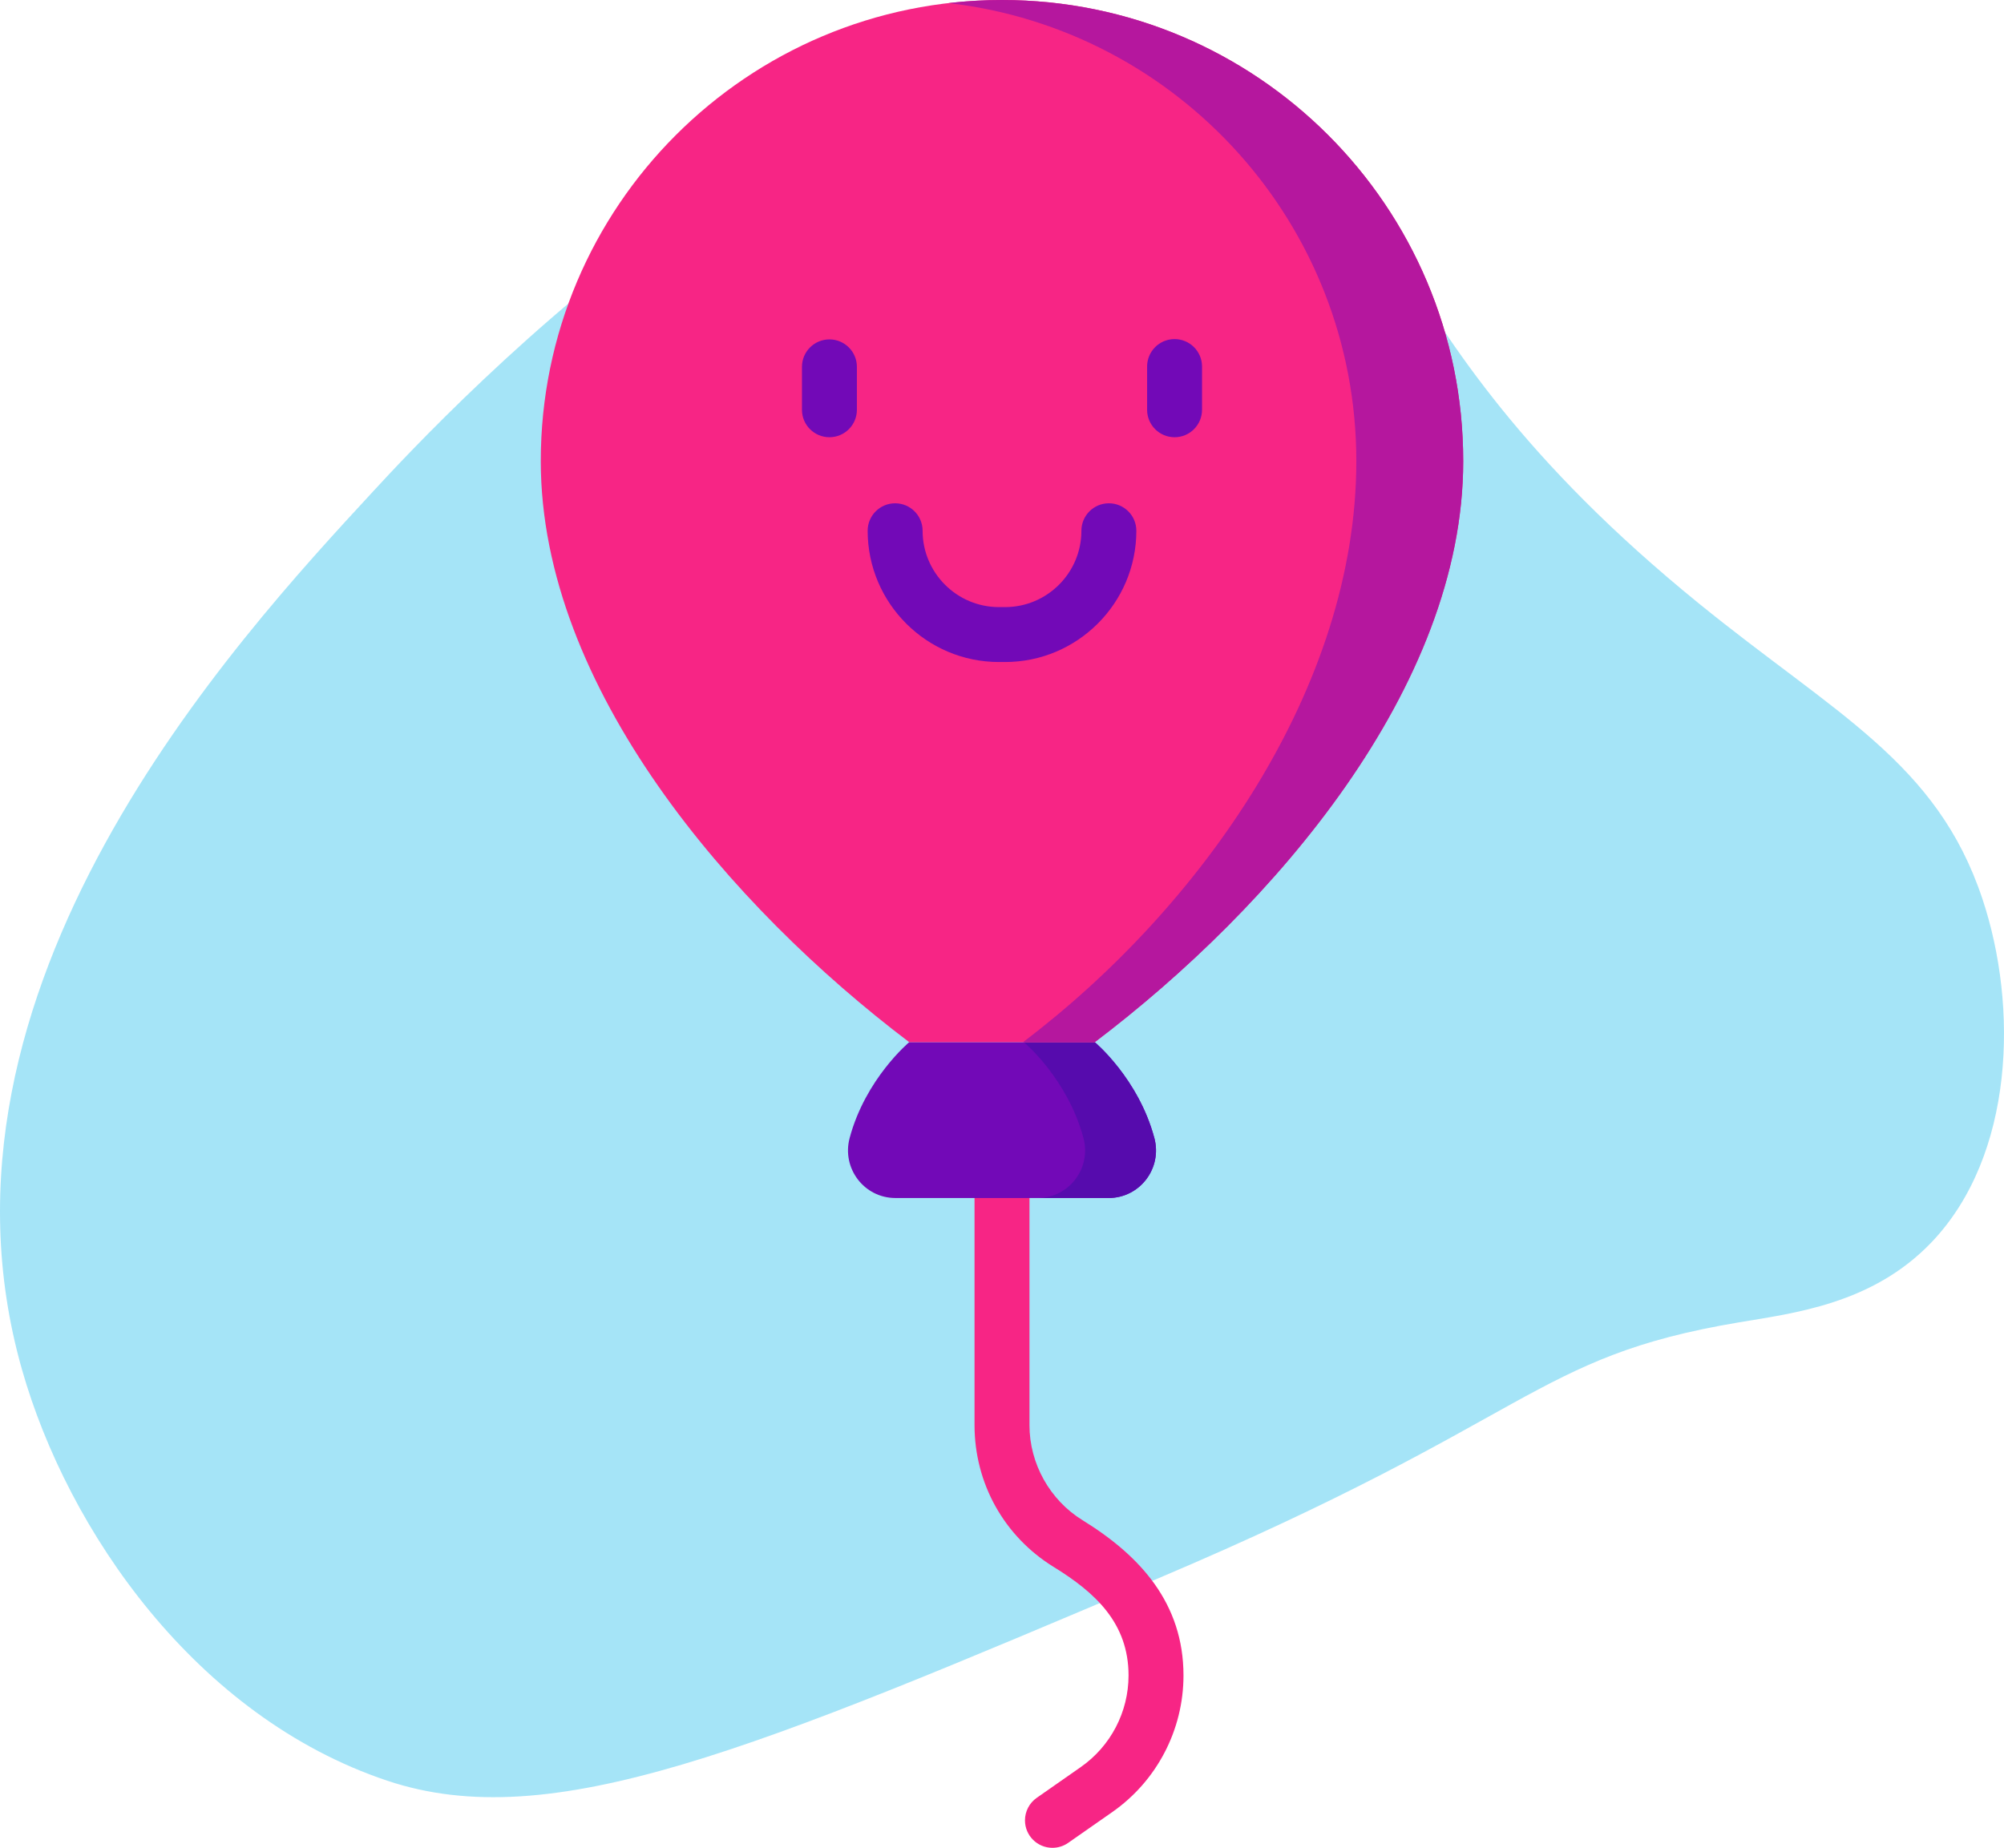
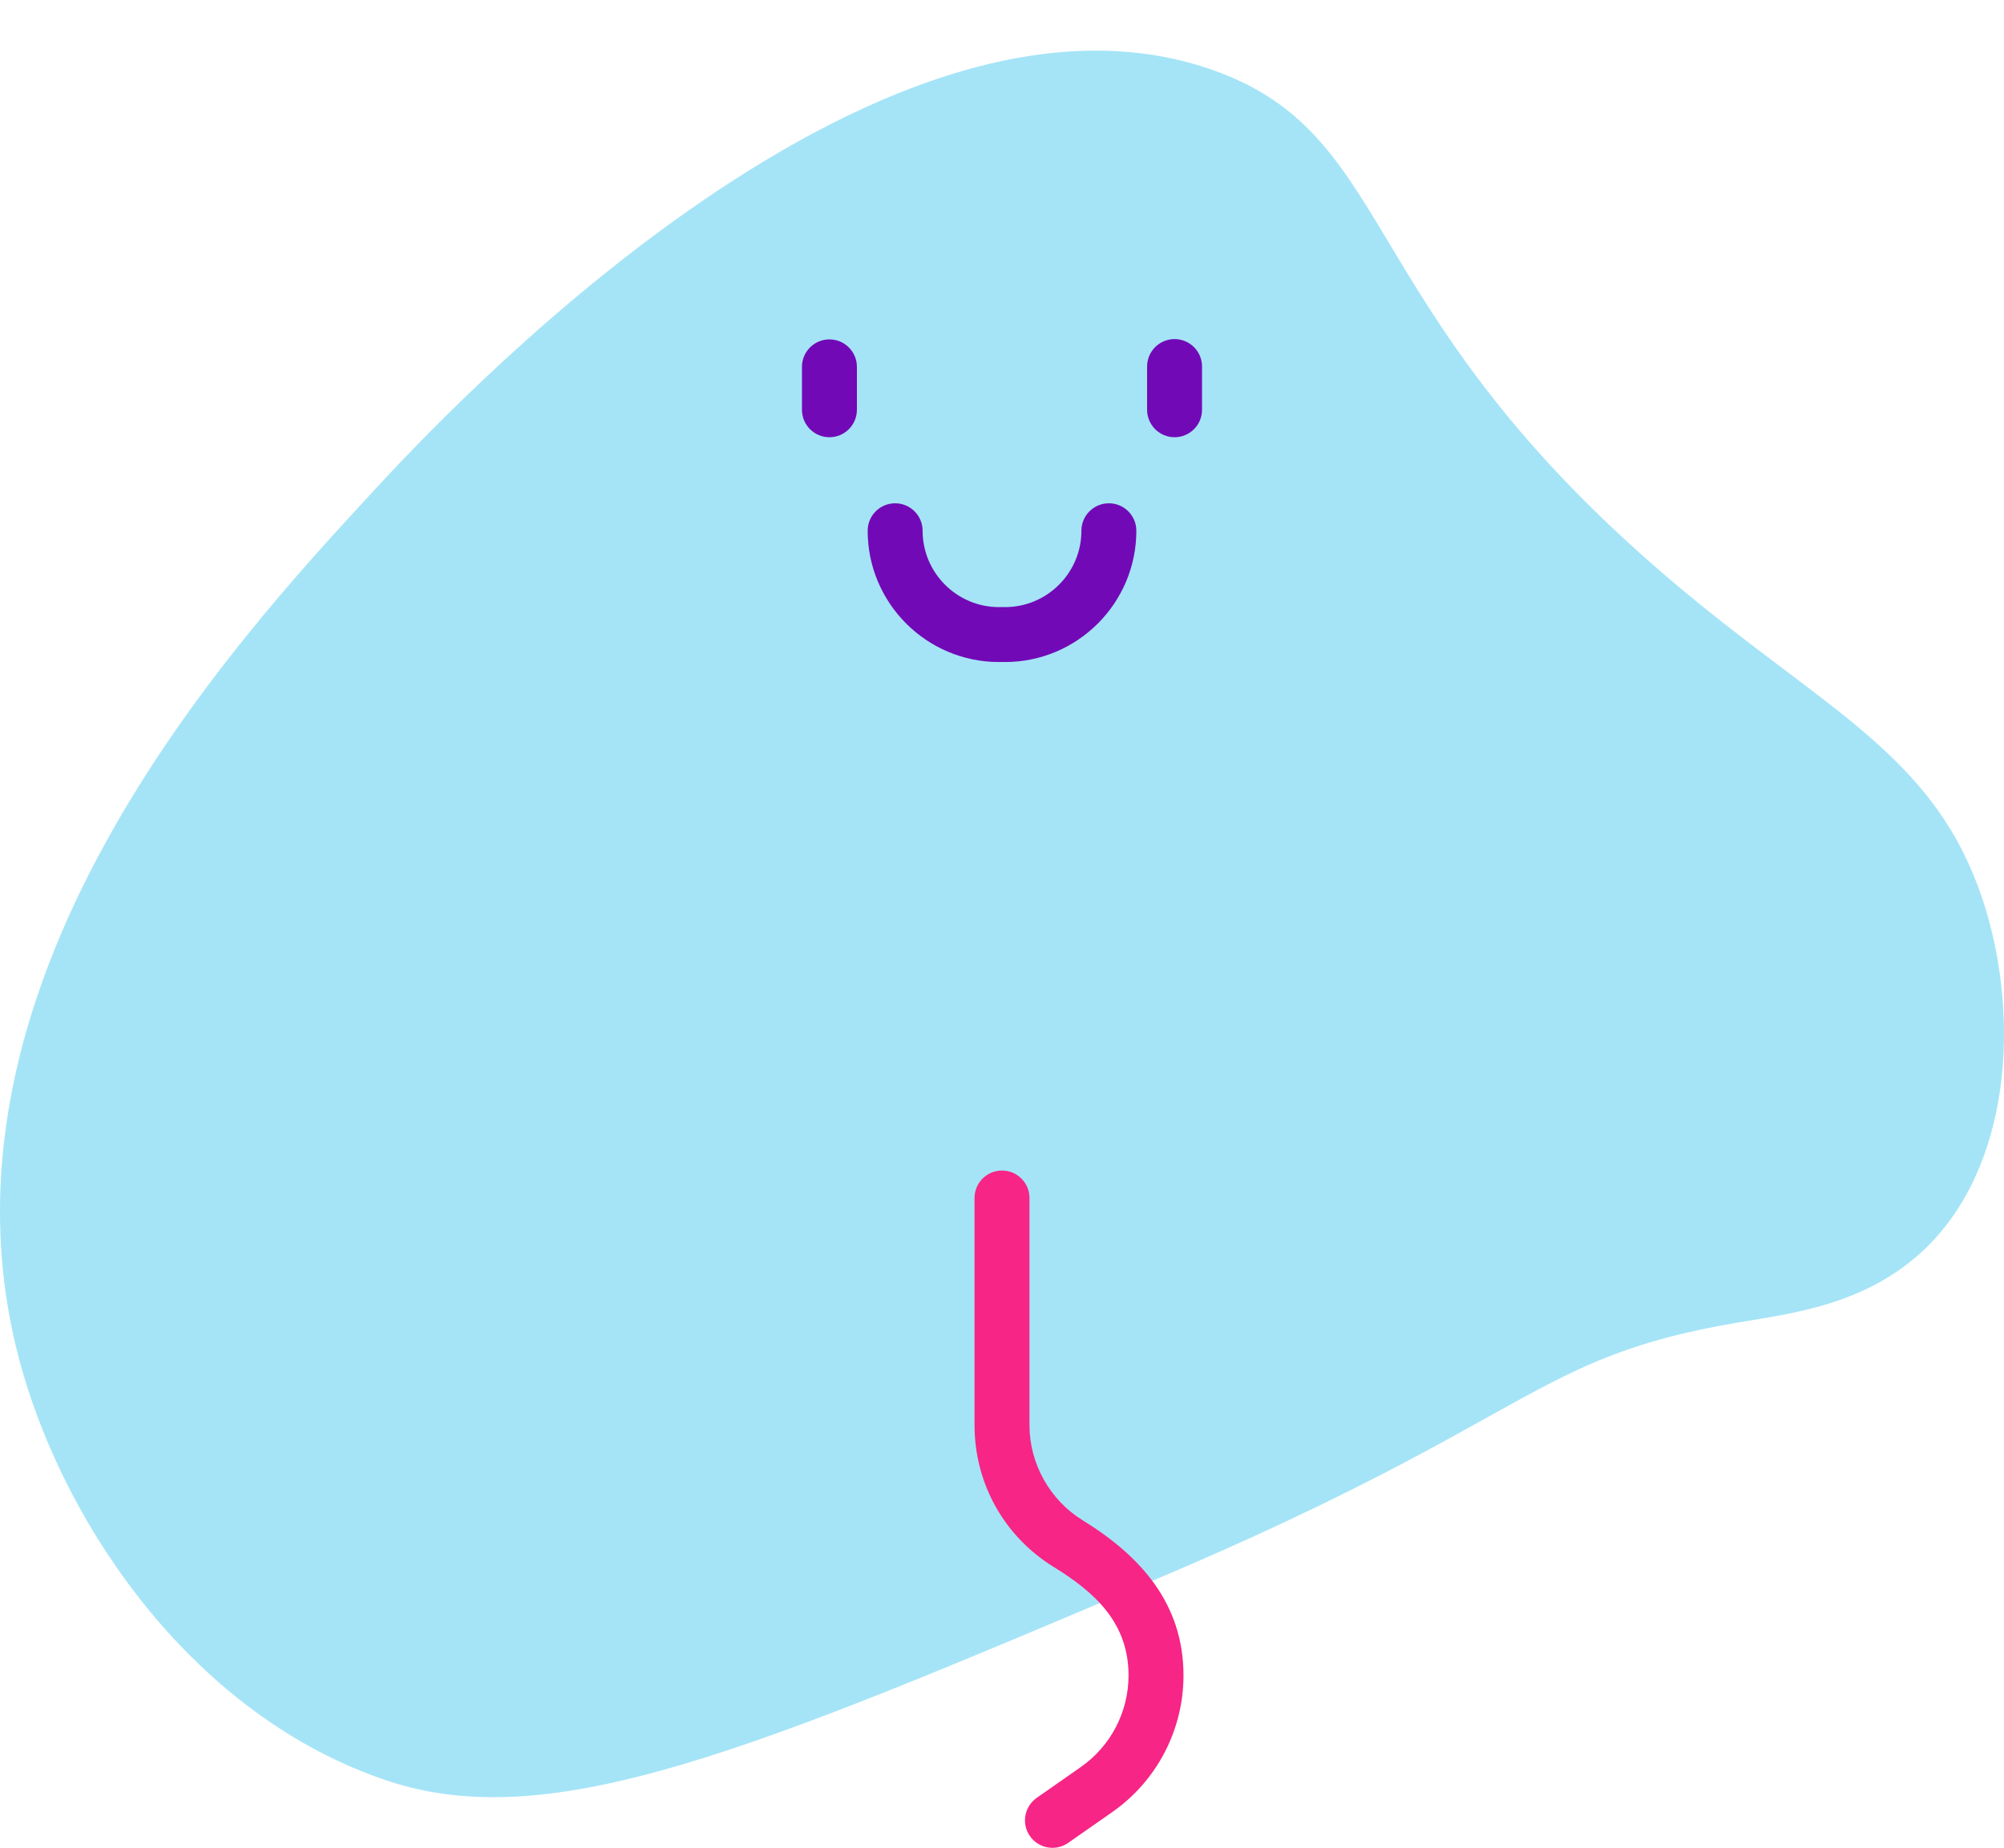
<svg xmlns="http://www.w3.org/2000/svg" id="Ebene_1" width="487.903" height="449.999" viewBox="0 0 487.903 449.999">
  <defs>
    <style>.cls-1{fill:#7209b7;}.cls-2{fill:#b5179e;}.cls-3{opacity:.5;}.cls-4{fill:#560bad;}.cls-5{fill:#f72585;}.cls-6{fill:#4cc9f0;}</style>
  </defs>
  <g id="Ebene_3" class="cls-3">
    <path class="cls-6" d="M90.81,119.701C57.034,156.265-21.021,240.763,5.34,333.492c11.171,39.295,42.369,84.564,88.918,100.153,39.943,13.377,89.157-7.486,187.585-49.212,92.203-39.087,91.039-53.877,141.337-62.369,13.486-2.277,32.721-4.447,47.131-19.588,20.062-21.08,21.158-57.202,12.303-83.682-11.116-33.24-35.742-44.798-69.066-71.888-85.248-69.299-71.526-113.508-118.502-129.932C212.395-11.922,106.472,102.745,90.81,119.701Z" />
  </g>
  <path class="cls-5" d="M256.237,449.999c-3.694.002-6.69-2.992-6.691-6.686,0-2.184,1.065-4.232,2.855-5.484l10.735-7.501c7.283-5.092,11.622-13.418,11.625-22.304,0-12.799-8.145-20.214-18.204-26.413-12.081-7.444-19.292-20.36-19.292-34.55v-55.313c0-3.694,2.994-6.688,6.688-6.688s6.687,2.994,6.687,6.688v55.313c0,9.371,4.957,18.247,12.936,23.164,14.05,8.655,24.561,20.254,24.561,37.797,0,13.245-6.482,25.682-17.339,33.268l-10.735,7.501c-1.121.785-2.456,1.207-3.825,1.207h0Z" />
-   <path class="cls-1" d="M266.542,253.799h-45.179s-10.642,8.868-14.505,23.339c-1.966,7.367,3.524,14.613,11.148,14.613h51.892c7.625,0,13.114-7.246,11.148-14.613-3.863-14.47-14.505-23.339-14.505-23.339Z" />
-   <path class="cls-4" d="M269.898,291.746h-17.262c7.624,0,13.116-7.24,11.145-14.605-3.861-14.471-14.506-23.343-14.506-23.343h17.271s10.637,8.872,14.498,23.343c1.971,7.365-3.522,14.605-11.145,14.605Z" />
-   <path class="cls-5" d="M243.951.002C181.935.002,131.661,50.275,131.661,112.292c0,55.194,46.359,108.685,89.7,141.507h45.18c43.341-32.822,89.7-86.312,89.7-141.507C356.241,50.276,305.968.002,243.951.002Z" />
-   <path class="cls-2" d="M356.242,112.291c0,55.192-46.364,108.686-89.7,141.504h-17.467c43.337-32.818,81.143-86.312,81.143-141.504,0-57.614-43.382-105.098-99.279-111.541,4.264-.497,8.611-.75,13.011-.75,62.015,0,112.291,50.276,112.291,112.291Z" />
  <path class="cls-1" d="M244.69,161.222h-1.477c-17.627,0-31.968-14.341-31.968-31.968,0-3.694,2.994-6.688,6.688-6.688s6.688,2.994,6.688,6.688c0,10.252,8.341,18.593,18.593,18.593h1.477c10.252,0,18.593-8.341,18.593-18.593,0-3.694,2.994-6.688,6.688-6.688s6.687,2.994,6.687,6.688c0,17.626-14.341,31.968-31.968,31.968ZM201.937,106.478c-3.693,0-6.688-2.994-6.688-6.688v-10.449c0-3.694,2.994-6.688,6.688-6.688s6.688,2.994,6.688,6.688v10.449c0,3.693-2.994,6.688-6.688,6.688ZM285.966,106.478c-3.692,0-6.686-2.992-6.687-6.685v-10.452c-.042-3.693,2.918-6.721,6.611-6.763,3.693-.042,6.721,2.918,6.763,6.611,0,.051,0,.102,0,.153v10.449c0,3.693-2.994,6.687-6.688,6.688Z" />
</svg>